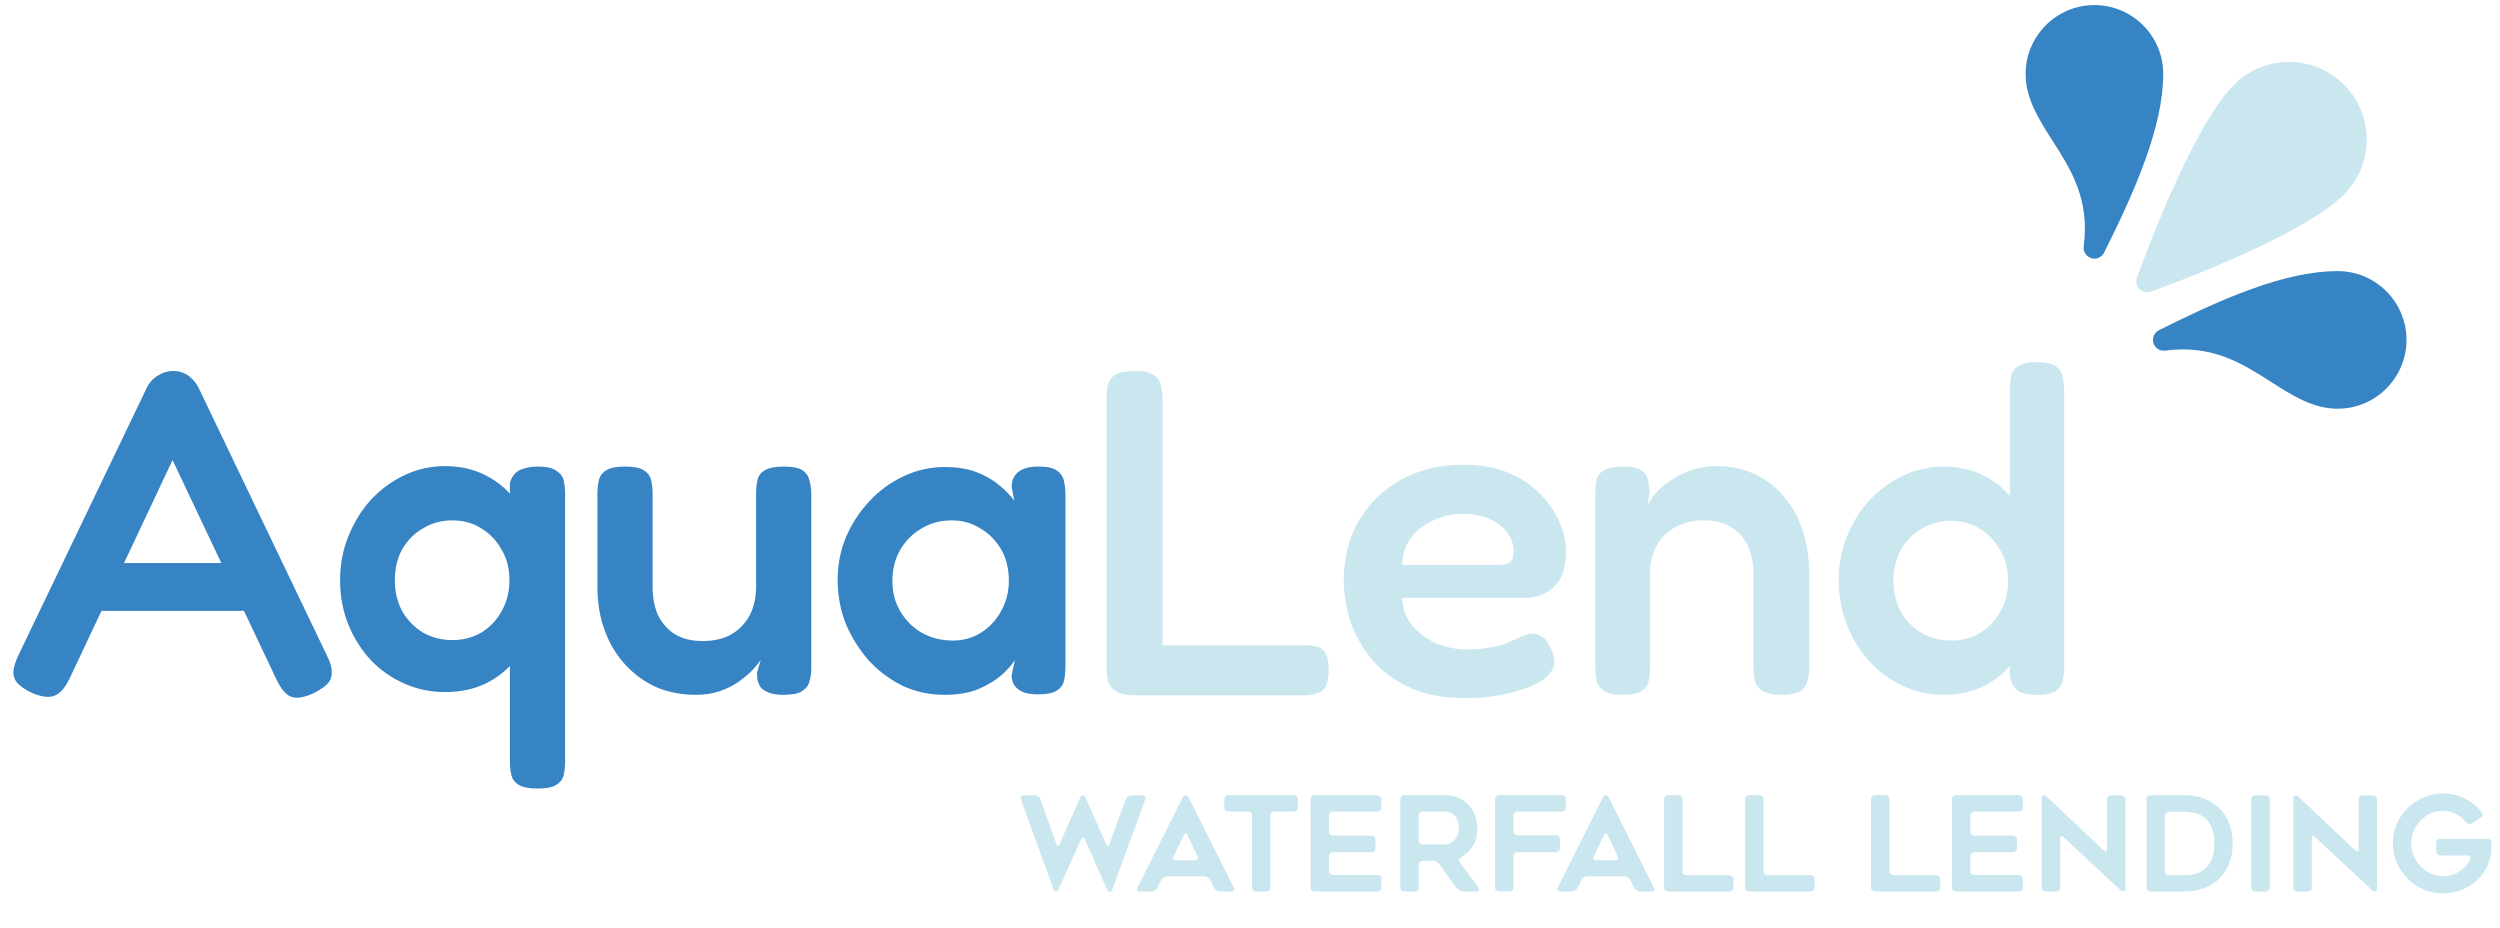
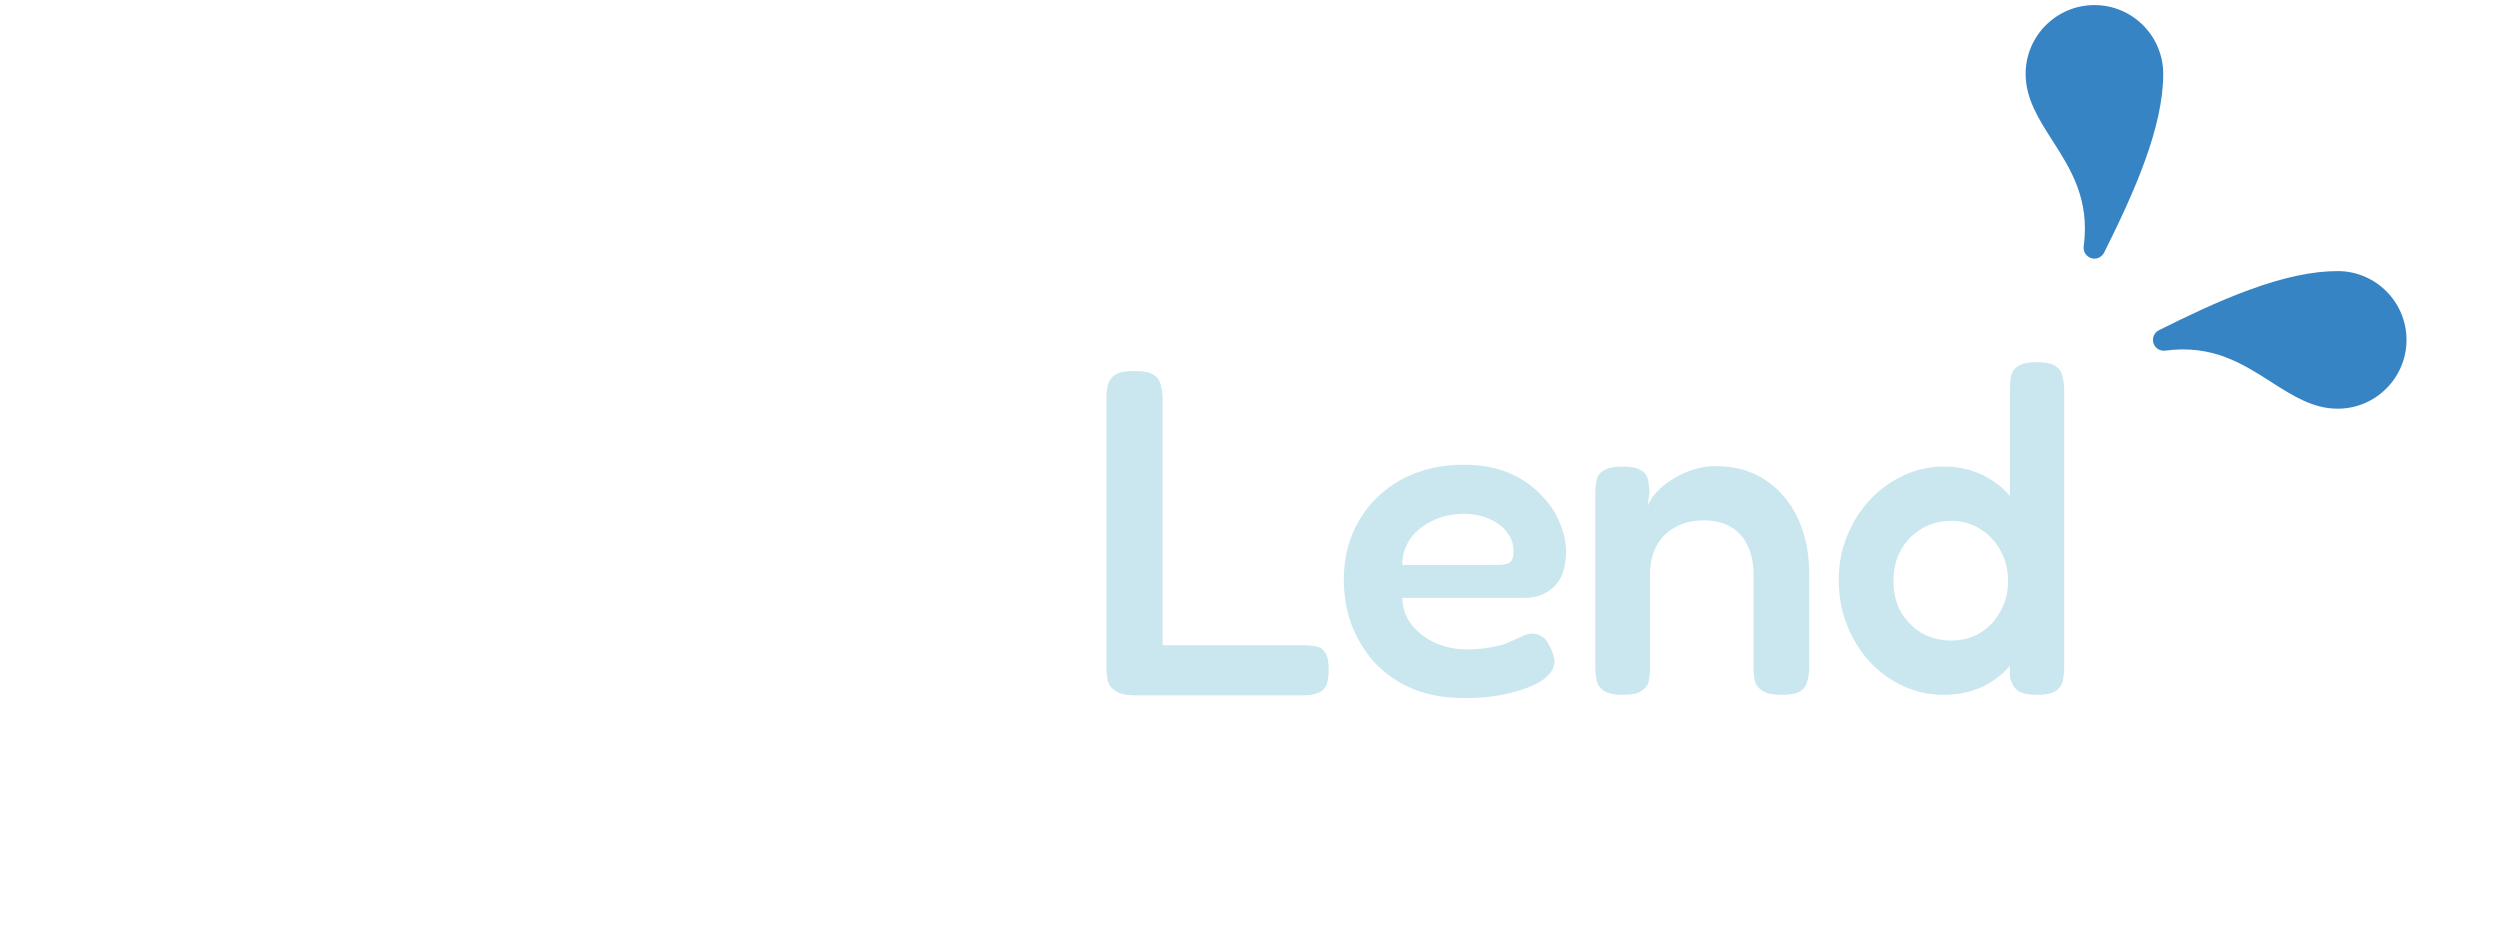
<svg xmlns="http://www.w3.org/2000/svg" width="361" height="134" viewBox="0 0 361 134" fill="none">
-   <path d="M47.229 94.707C47.675 95.556 47.899 96.315 47.899 96.985C47.943 97.61 47.765 98.169 47.363 98.66C46.961 99.107 46.291 99.576 45.353 100.067C43.923 100.737 42.807 100.916 42.003 100.603C41.243 100.29 40.529 99.419 39.859 97.99L24.918 66.433L10.044 97.99C9.374 99.375 8.637 100.201 7.833 100.469C7.029 100.782 5.912 100.625 4.483 100C3.589 99.553 2.919 99.084 2.473 98.593C2.071 98.102 1.892 97.521 1.937 96.851C2.026 96.136 2.316 95.288 2.808 94.305L21.233 55.914C21.59 55.199 22.104 54.641 22.774 54.239C23.488 53.792 24.225 53.569 24.985 53.569C25.521 53.569 26.012 53.658 26.459 53.837C26.905 54.016 27.307 54.284 27.665 54.641C28.067 54.998 28.402 55.445 28.67 55.981L47.229 94.707ZM12.992 88.208L16.208 81.307H33.695L36.911 88.208H12.992ZM64.25 99.933C62.196 99.933 60.253 99.531 58.421 98.727C56.59 97.923 54.982 96.806 53.597 95.377C52.213 93.903 51.118 92.183 50.314 90.218C49.51 88.253 49.108 86.109 49.108 83.786C49.108 81.508 49.51 79.386 50.314 77.421C51.118 75.411 52.213 73.647 53.597 72.128C55.027 70.609 56.657 69.426 58.488 68.577C60.32 67.728 62.24 67.304 64.25 67.304C66.394 67.304 68.315 67.728 70.012 68.577C71.71 69.426 73.139 70.587 74.3 72.061C75.506 73.535 76.422 75.277 77.047 77.287C77.673 79.252 78.008 81.374 78.052 83.652C78.052 85.93 77.74 88.052 77.114 90.017C76.534 91.982 75.64 93.724 74.434 95.243C73.273 96.717 71.821 97.878 70.079 98.727C68.382 99.531 66.439 99.933 64.25 99.933ZM65.322 92.429C66.841 92.429 68.226 92.072 69.476 91.357C70.727 90.598 71.71 89.57 72.424 88.275C73.184 86.935 73.563 85.439 73.563 83.786C73.563 82.089 73.184 80.615 72.424 79.364C71.71 78.069 70.727 77.041 69.476 76.282C68.27 75.523 66.886 75.143 65.322 75.143C63.759 75.143 62.352 75.523 61.101 76.282C59.851 76.997 58.846 78.002 58.086 79.297C57.372 80.592 57.014 82.089 57.014 83.786C57.014 85.439 57.372 86.935 58.086 88.275C58.846 89.57 59.851 90.598 61.101 91.357C62.397 92.072 63.804 92.429 65.322 92.429ZM77.65 113.869C76.4 113.869 75.484 113.69 74.903 113.333C74.323 112.976 73.965 112.484 73.831 111.859C73.697 111.278 73.63 110.608 73.63 109.849V69.716C73.809 69.135 74.055 68.689 74.367 68.376C74.725 68.019 75.171 67.773 75.707 67.639C76.288 67.46 76.958 67.371 77.717 67.371C78.923 67.371 79.794 67.572 80.33 67.974C80.911 68.331 81.268 68.8 81.402 69.381C81.536 69.962 81.603 70.632 81.603 71.391V109.916C81.603 110.675 81.536 111.345 81.402 111.926C81.268 112.507 80.911 112.976 80.33 113.333C79.794 113.69 78.901 113.869 77.65 113.869ZM100.536 100.335C98.481 100.335 96.583 99.978 94.841 99.263C93.143 98.504 91.647 97.432 90.352 96.047C89.056 94.662 88.051 93.01 87.337 91.089C86.622 89.168 86.265 87.047 86.265 84.724V71.391C86.265 70.632 86.332 69.962 86.466 69.381C86.6 68.756 86.957 68.264 87.538 67.907C88.118 67.55 89.012 67.371 90.218 67.371C91.513 67.371 92.429 67.55 92.965 67.907C93.545 68.264 93.903 68.756 94.037 69.381C94.171 70.006 94.238 70.699 94.238 71.458V84.724C94.238 86.332 94.506 87.717 95.042 88.878C95.622 90.039 96.449 90.955 97.521 91.625C98.593 92.25 99.91 92.563 101.474 92.563C103.082 92.563 104.444 92.25 105.561 91.625C106.722 90.955 107.615 90.039 108.241 88.878C108.866 87.672 109.179 86.287 109.179 84.724V71.324C109.179 70.565 109.246 69.895 109.38 69.314C109.514 68.689 109.871 68.22 110.452 67.907C111.032 67.55 111.948 67.371 113.199 67.371C114.449 67.371 115.343 67.55 115.879 67.907C116.415 68.264 116.75 68.756 116.884 69.381C117.062 70.006 117.152 70.676 117.152 71.391V96.516C117.152 97.186 117.062 97.811 116.884 98.392C116.75 98.973 116.392 99.442 115.812 99.799C115.276 100.156 114.382 100.335 113.132 100.335C112.238 100.335 111.524 100.223 110.988 100C110.496 99.821 110.117 99.576 109.849 99.263C109.625 98.906 109.469 98.548 109.38 98.191C109.335 97.834 109.313 97.476 109.313 97.119L109.849 95.31C109.581 95.712 109.179 96.203 108.643 96.784C108.107 97.32 107.437 97.878 106.633 98.459C105.873 98.995 104.98 99.442 103.953 99.799C102.925 100.156 101.786 100.335 100.536 100.335ZM149.9 100.268C148.605 100.268 147.644 100.022 147.019 99.531C146.394 99.04 146.081 98.37 146.081 97.521L146.55 95.31C146.193 95.891 145.59 96.583 144.741 97.387C143.892 98.146 142.776 98.839 141.391 99.464C140.006 100.045 138.331 100.335 136.366 100.335C134.267 100.335 132.279 99.911 130.403 99.062C128.572 98.169 126.941 96.963 125.512 95.444C124.127 93.881 123.011 92.116 122.162 90.151C121.358 88.141 120.956 85.997 120.956 83.719C120.956 81.53 121.358 79.476 122.162 77.555C123.011 75.59 124.15 73.848 125.579 72.329C127.008 70.81 128.639 69.627 130.47 68.778C132.346 67.885 134.311 67.438 136.366 67.438C138.197 67.438 139.738 67.684 140.989 68.175C142.284 68.666 143.379 69.292 144.272 70.051C145.165 70.766 145.902 71.525 146.483 72.329L146.081 70.386C146.081 69.403 146.394 68.666 147.019 68.175C147.644 67.639 148.627 67.371 149.967 67.371C151.218 67.371 152.111 67.572 152.647 67.974C153.183 68.331 153.518 68.845 153.652 69.515C153.786 70.14 153.853 70.855 153.853 71.659V96.181C153.853 96.94 153.786 97.633 153.652 98.258C153.518 98.883 153.161 99.375 152.58 99.732C152.044 100.089 151.151 100.268 149.9 100.268ZM137.572 92.496C139.091 92.496 140.453 92.116 141.659 91.357C142.865 90.598 143.825 89.57 144.54 88.275C145.299 86.935 145.679 85.461 145.679 83.853C145.679 82.111 145.299 80.592 144.54 79.297C143.781 78.002 142.776 76.997 141.525 76.282C140.319 75.523 138.957 75.143 137.438 75.143C135.785 75.143 134.311 75.545 133.016 76.349C131.721 77.108 130.693 78.158 129.934 79.498C129.219 80.793 128.862 82.267 128.862 83.92C128.862 85.528 129.242 86.98 130.001 88.275C130.76 89.57 131.788 90.598 133.083 91.357C134.423 92.116 135.919 92.496 137.572 92.496Z" fill="#3784C5" />
  <path d="M163.925 100.402C162.63 100.402 161.692 100.201 161.111 99.799C160.531 99.442 160.151 98.95 159.972 98.325C159.838 97.7 159.771 97.03 159.771 96.315V57.656C159.771 56.897 159.838 56.204 159.972 55.579C160.151 54.954 160.508 54.462 161.044 54.105C161.625 53.748 162.563 53.569 163.858 53.569C165.109 53.569 166.002 53.748 166.538 54.105C167.119 54.462 167.476 54.954 167.61 55.579C167.789 56.204 167.878 56.897 167.878 57.656V93.166H188.313C188.983 93.166 189.586 93.233 190.122 93.367C190.658 93.456 191.083 93.769 191.395 94.305C191.708 94.796 191.864 95.6 191.864 96.717C191.864 97.834 191.708 98.66 191.395 99.196C191.083 99.687 190.658 100 190.122 100.134C189.586 100.313 188.983 100.402 188.313 100.402H163.925ZM211.464 100.804C208.56 100.804 206.014 100.335 203.826 99.397C201.682 98.459 199.873 97.186 198.399 95.578C196.969 93.925 195.875 92.094 195.116 90.084C194.401 88.029 194.044 85.908 194.044 83.719C194.044 80.503 194.781 77.644 196.255 75.143C197.729 72.642 199.761 70.676 202.352 69.247C204.987 67.818 208.002 67.103 211.397 67.103C213.809 67.103 215.93 67.483 217.762 68.242C219.593 69.001 221.112 70.006 222.318 71.257C223.568 72.463 224.506 73.803 225.132 75.277C225.802 76.751 226.137 78.18 226.137 79.565C226.137 81.932 225.556 83.652 224.395 84.724C223.278 85.796 221.871 86.332 220.174 86.332H202.486C202.53 87.851 202.999 89.168 203.893 90.285C204.831 91.402 205.992 92.273 207.377 92.898C208.806 93.479 210.258 93.769 211.732 93.769C212.848 93.769 213.831 93.702 214.68 93.568C215.573 93.434 216.332 93.278 216.958 93.099C217.583 92.876 218.119 92.652 218.566 92.429C219.057 92.206 219.504 92.005 219.906 91.826C220.308 91.647 220.687 91.536 221.045 91.491C221.536 91.446 222.027 91.558 222.519 91.826C223.01 92.094 223.412 92.563 223.725 93.233C223.993 93.68 224.171 94.104 224.261 94.506C224.395 94.863 224.462 95.221 224.462 95.578C224.462 96.471 223.926 97.32 222.854 98.124C221.782 98.883 220.263 99.509 218.298 100C216.377 100.536 214.099 100.804 211.464 100.804ZM202.486 81.575H216.221C216.98 81.575 217.561 81.463 217.963 81.24C218.365 80.972 218.566 80.436 218.566 79.632C218.566 78.605 218.253 77.689 217.628 76.885C217.002 76.036 216.154 75.389 215.082 74.942C214.01 74.451 212.759 74.205 211.33 74.205C209.677 74.205 208.181 74.54 206.841 75.21C205.501 75.835 204.429 76.706 203.625 77.823C202.865 78.94 202.486 80.19 202.486 81.575ZM234.248 100.335C233.042 100.335 232.148 100.134 231.568 99.732C231.032 99.375 230.697 98.906 230.563 98.325C230.429 97.7 230.362 97.007 230.362 96.248V71.19C230.362 70.475 230.429 69.828 230.563 69.247C230.697 68.666 231.054 68.22 231.635 67.907C232.215 67.55 233.109 67.371 234.315 67.371C235.387 67.371 236.191 67.505 236.727 67.773C237.263 68.041 237.62 68.376 237.799 68.778C237.977 69.18 238.067 69.582 238.067 69.984C238.111 70.386 238.156 70.699 238.201 70.922L237.933 73.066C238.201 72.351 238.647 71.659 239.273 70.989C239.898 70.319 240.657 69.716 241.551 69.18C242.444 68.599 243.404 68.153 244.432 67.84C245.504 67.483 246.598 67.304 247.715 67.304C249.814 67.304 251.69 67.684 253.343 68.443C254.995 69.202 256.402 70.274 257.564 71.659C258.77 73.044 259.685 74.696 260.311 76.617C260.936 78.493 261.249 80.615 261.249 82.982V96.315C261.249 97.074 261.159 97.767 260.981 98.392C260.847 98.973 260.512 99.442 259.976 99.799C259.44 100.156 258.524 100.335 257.229 100.335C255.978 100.335 255.062 100.134 254.482 99.732C253.901 99.375 253.544 98.906 253.41 98.325C253.276 97.7 253.209 97.007 253.209 96.248V82.915C253.209 81.307 252.918 79.922 252.338 78.761C251.802 77.6 250.998 76.706 249.926 76.081C248.898 75.456 247.581 75.143 245.973 75.143C244.409 75.143 243.047 75.478 241.886 76.148C240.724 76.773 239.831 77.667 239.206 78.828C238.58 79.989 238.268 81.352 238.268 82.915V96.315C238.268 97.074 238.201 97.767 238.067 98.392C237.933 98.973 237.575 99.442 236.995 99.799C236.459 100.156 235.543 100.335 234.248 100.335ZM280.65 100.335C278.595 100.335 276.652 99.911 274.821 99.062C272.99 98.213 271.382 97.052 269.997 95.578C268.612 94.059 267.518 92.295 266.714 90.285C265.91 88.23 265.508 86.042 265.508 83.719C265.508 81.486 265.91 79.386 266.714 77.421C267.518 75.411 268.612 73.669 269.997 72.195C271.426 70.676 273.057 69.493 274.888 68.644C276.719 67.795 278.64 67.371 280.65 67.371C282.794 67.371 284.715 67.795 286.412 68.644C288.109 69.493 289.539 70.676 290.7 72.195C291.906 73.669 292.822 75.411 293.447 77.421C294.072 79.386 294.407 81.508 294.452 83.786C294.452 86.064 294.139 88.208 293.514 90.218C292.933 92.183 292.04 93.925 290.834 95.444C289.673 96.963 288.221 98.169 286.479 99.062C284.782 99.911 282.839 100.335 280.65 100.335ZM281.722 92.496C283.285 92.496 284.67 92.139 285.876 91.424C287.127 90.665 288.109 89.637 288.824 88.342C289.583 87.047 289.963 85.573 289.963 83.92C289.963 82.223 289.583 80.726 288.824 79.431C288.109 78.136 287.127 77.108 285.876 76.349C284.67 75.59 283.285 75.21 281.722 75.21C280.159 75.21 278.752 75.59 277.501 76.349C276.25 77.064 275.245 78.091 274.486 79.431C273.771 80.726 273.414 82.223 273.414 83.92C273.414 85.573 273.771 87.047 274.486 88.342C275.245 89.637 276.25 90.665 277.501 91.424C278.796 92.139 280.203 92.496 281.722 92.496ZM294.117 100.335C292.866 100.335 291.951 100.134 291.37 99.732C290.789 99.285 290.41 98.593 290.231 97.655V56.383C290.231 55.624 290.276 54.954 290.365 54.373C290.499 53.748 290.834 53.256 291.37 52.899C291.951 52.497 292.844 52.296 294.05 52.296C295.345 52.296 296.261 52.475 296.797 52.832C297.333 53.189 297.668 53.681 297.802 54.306C297.981 54.887 298.07 55.557 298.07 56.316V96.248C298.07 97.007 298.003 97.7 297.869 98.325C297.735 98.95 297.378 99.442 296.797 99.799C296.261 100.156 295.368 100.335 294.117 100.335Z" fill="#CAE7F0" />
-   <path d="M165.384 115.394L160.596 128.523C160.533 128.675 160.419 128.751 160.254 128.751C160.089 128.751 159.975 128.681 159.912 128.542L156.625 121.17C156.562 121.018 156.479 120.942 156.378 120.942C156.277 120.942 156.194 121.018 156.131 121.17L152.825 128.485C152.749 128.624 152.629 128.694 152.464 128.694C152.312 128.694 152.204 128.618 152.141 128.466L147.41 115.394C147.347 115.242 147.353 115.115 147.429 115.014C147.505 114.9 147.625 114.843 147.79 114.843H149.443C149.608 114.843 149.766 114.9 149.918 115.014C150.07 115.115 150.171 115.242 150.222 115.394L152.559 121.911C152.61 122.063 152.679 122.139 152.768 122.139C152.857 122.139 152.933 122.069 152.996 121.93L156.017 115.071C156.08 114.932 156.194 114.862 156.359 114.862C156.536 114.862 156.657 114.932 156.72 115.071L159.741 121.949C159.804 122.088 159.88 122.158 159.969 122.158C160.058 122.158 160.127 122.082 160.178 121.93L162.572 115.394C162.623 115.242 162.724 115.115 162.876 115.014C163.028 114.9 163.186 114.843 163.351 114.843H165.004C165.169 114.843 165.289 114.9 165.365 115.014C165.441 115.115 165.447 115.242 165.384 115.394ZM164.237 128.219L170.83 115.052C170.906 114.9 171.033 114.824 171.21 114.824C171.388 114.824 171.514 114.9 171.59 115.052L178.183 128.219C178.259 128.358 178.266 128.479 178.202 128.58C178.152 128.681 178.044 128.732 177.879 128.732H176.15C175.986 128.732 175.821 128.681 175.656 128.58C175.492 128.479 175.378 128.352 175.314 128.2L174.744 127.06C174.668 126.921 174.548 126.8 174.383 126.699C174.231 126.598 174.073 126.547 173.908 126.547H168.512C168.348 126.547 168.183 126.598 168.018 126.699C167.854 126.8 167.74 126.927 167.676 127.079L167.125 128.2C167.049 128.352 166.929 128.479 166.764 128.58C166.612 128.681 166.454 128.732 166.289 128.732H164.56C164.396 128.732 164.282 128.681 164.218 128.58C164.168 128.479 164.174 128.358 164.237 128.219ZM169.804 124.229H172.616C172.781 124.229 172.889 124.178 172.939 124.077C173.003 123.963 173.003 123.836 172.939 123.697L171.457 120.562C171.394 120.41 171.312 120.334 171.21 120.334C171.109 120.334 171.027 120.41 170.963 120.562L169.462 123.697C169.399 123.849 169.399 123.976 169.462 124.077C169.526 124.178 169.64 124.229 169.804 124.229ZM186.824 117.18H184.031C183.867 117.18 183.727 117.237 183.613 117.351C183.499 117.465 183.442 117.604 183.442 117.769V128.143C183.442 128.308 183.385 128.447 183.271 128.561C183.157 128.675 183.018 128.732 182.853 128.732H181.371C181.207 128.732 181.067 128.675 180.953 128.561C180.839 128.447 180.782 128.308 180.782 128.143V117.769C180.782 117.604 180.725 117.465 180.611 117.351C180.497 117.237 180.358 117.18 180.193 117.18H177.381C177.217 117.18 177.077 117.123 176.963 117.009C176.849 116.895 176.792 116.756 176.792 116.591V115.413C176.792 115.248 176.849 115.109 176.963 114.995C177.077 114.881 177.217 114.824 177.381 114.824H186.824C186.989 114.824 187.128 114.881 187.242 114.995C187.356 115.109 187.413 115.248 187.413 115.413V116.591C187.413 116.756 187.356 116.895 187.242 117.009C187.128 117.123 186.989 117.18 186.824 117.18ZM191.899 117.769V120.068C191.899 120.233 191.956 120.372 192.07 120.486C192.184 120.6 192.323 120.657 192.488 120.657H198.036C198.2 120.657 198.34 120.714 198.454 120.828C198.568 120.942 198.625 121.081 198.625 121.246V122.481C198.625 122.646 198.568 122.785 198.454 122.899C198.34 123.013 198.2 123.07 198.036 123.07H192.488C192.323 123.07 192.184 123.127 192.07 123.241C191.956 123.355 191.899 123.494 191.899 123.659V125.749C191.899 125.914 191.956 126.053 192.07 126.167C192.184 126.281 192.323 126.338 192.488 126.338H198.891C199.055 126.338 199.195 126.395 199.309 126.509C199.423 126.623 199.48 126.762 199.48 126.927V128.143C199.48 128.308 199.423 128.447 199.309 128.561C199.195 128.675 199.055 128.732 198.891 128.732H189.828C189.663 128.732 189.524 128.675 189.41 128.561C189.296 128.447 189.239 128.308 189.239 128.143V115.413C189.239 115.248 189.296 115.109 189.41 114.995C189.524 114.881 189.663 114.824 189.828 114.824H198.891C199.055 114.824 199.195 114.881 199.309 114.995C199.423 115.109 199.48 115.248 199.48 115.413V116.591C199.48 116.756 199.423 116.895 199.309 117.009C199.195 117.123 199.055 117.18 198.891 117.18H192.488C192.323 117.18 192.184 117.237 192.07 117.351C191.956 117.465 191.899 117.604 191.899 117.769ZM204.298 128.732H202.797C202.633 128.732 202.493 128.675 202.379 128.561C202.265 128.447 202.208 128.308 202.208 128.143V115.413C202.208 115.248 202.265 115.109 202.379 114.995C202.493 114.881 202.633 114.824 202.797 114.824H208.535C209.245 114.824 209.897 114.938 210.492 115.166C211.075 115.419 211.575 115.749 211.993 116.154C212.209 116.369 212.399 116.604 212.563 116.857C212.728 117.11 212.867 117.383 212.981 117.674C213.209 118.269 213.323 118.915 213.323 119.612C213.323 120.689 213.064 121.607 212.544 122.367C212.139 122.975 211.613 123.456 210.967 123.811C210.828 123.887 210.739 123.995 210.701 124.134C210.663 124.261 210.695 124.387 210.796 124.514C211.265 125.147 211.708 125.749 212.126 126.319C212.557 126.876 213 127.472 213.456 128.105C213.558 128.244 213.583 128.384 213.532 128.523C213.494 128.662 213.393 128.732 213.228 128.732H211.309C211.145 128.732 210.974 128.688 210.796 128.599C210.619 128.51 210.48 128.403 210.378 128.276C210.163 127.985 209.948 127.7 209.732 127.421C209.53 127.13 209.321 126.838 209.105 126.547L207.851 124.78C207.75 124.641 207.611 124.527 207.433 124.438C207.256 124.349 207.085 124.305 206.92 124.305H205.457C205.293 124.305 205.153 124.362 205.039 124.476C204.925 124.59 204.868 124.729 204.868 124.894V128.143C204.868 128.308 204.811 128.447 204.697 128.561C204.596 128.675 204.463 128.732 204.298 128.732ZM205.457 121.949H208.535C208.763 121.949 209.01 121.898 209.276 121.797C209.555 121.696 209.789 121.55 209.979 121.36C210.169 121.17 210.334 120.929 210.473 120.638C210.6 120.372 210.663 120.03 210.663 119.612C210.663 119.384 210.638 119.143 210.587 118.89C210.562 118.751 210.524 118.618 210.473 118.491C210.423 118.352 210.366 118.219 210.302 118.092C210.15 117.839 209.935 117.623 209.656 117.446C209.365 117.269 208.991 117.18 208.535 117.18H205.457C205.293 117.18 205.153 117.237 205.039 117.351C204.925 117.465 204.868 117.604 204.868 117.769V121.36C204.868 121.525 204.925 121.664 205.039 121.778C205.153 121.892 205.293 121.949 205.457 121.949ZM218.543 117.769V120.03C218.543 120.195 218.6 120.334 218.714 120.448C218.828 120.562 218.968 120.619 219.132 120.619H224.68C224.845 120.619 224.978 120.676 225.079 120.79C225.193 120.904 225.25 121.043 225.25 121.208V122.481C225.25 122.646 225.193 122.785 225.079 122.899C224.978 123.013 224.845 123.07 224.68 123.07H219.132C218.968 123.07 218.828 123.127 218.714 123.241C218.6 123.355 218.543 123.494 218.543 123.659V128.143C218.543 128.308 218.486 128.447 218.372 128.561C218.271 128.675 218.138 128.732 217.973 128.732H216.472C216.308 128.732 216.168 128.675 216.054 128.561C215.94 128.447 215.883 128.308 215.883 128.143V115.413C215.883 115.248 215.94 115.109 216.054 114.995C216.168 114.881 216.308 114.824 216.472 114.824H225.535C225.7 114.824 225.833 114.881 225.934 114.995C226.048 115.109 226.105 115.248 226.105 115.413V116.591C226.105 116.756 226.048 116.895 225.934 117.009C225.833 117.123 225.7 117.18 225.535 117.18H219.132C218.968 117.18 218.828 117.237 218.714 117.351C218.6 117.465 218.543 117.604 218.543 117.769ZM224.911 128.219L231.504 115.052C231.58 114.9 231.707 114.824 231.884 114.824C232.062 114.824 232.188 114.9 232.264 115.052L238.857 128.219C238.933 128.358 238.94 128.479 238.876 128.58C238.826 128.681 238.718 128.732 238.553 128.732H236.824C236.66 128.732 236.495 128.681 236.33 128.58C236.166 128.479 236.052 128.352 235.988 128.2L235.418 127.06C235.342 126.921 235.222 126.8 235.057 126.699C234.905 126.598 234.747 126.547 234.582 126.547H229.186C229.022 126.547 228.857 126.598 228.692 126.699C228.528 126.8 228.414 126.927 228.35 127.079L227.799 128.2C227.723 128.352 227.603 128.479 227.438 128.58C227.286 128.681 227.128 128.732 226.963 128.732H225.234C225.07 128.732 224.956 128.681 224.892 128.58C224.842 128.479 224.848 128.358 224.911 128.219ZM230.478 124.229H233.29C233.455 124.229 233.563 124.178 233.613 124.077C233.677 123.963 233.677 123.836 233.613 123.697L232.131 120.562C232.068 120.41 231.986 120.334 231.884 120.334C231.783 120.334 231.701 120.41 231.637 120.562L230.136 123.697C230.073 123.849 230.073 123.976 230.136 124.077C230.2 124.178 230.314 124.229 230.478 124.229ZM250.314 126.965V128.143C250.314 128.308 250.257 128.447 250.143 128.561C250.029 128.675 249.89 128.732 249.725 128.732H240.89C240.726 128.732 240.586 128.675 240.472 128.561C240.358 128.447 240.301 128.308 240.301 128.143V115.413C240.301 115.248 240.358 115.109 240.472 114.995C240.586 114.881 240.726 114.824 240.89 114.824H242.372C242.537 114.824 242.676 114.881 242.79 114.995C242.904 115.109 242.961 115.248 242.961 115.413V125.787C242.961 125.952 243.018 126.091 243.132 126.205C243.246 126.319 243.386 126.376 243.55 126.376H249.725C249.89 126.376 250.029 126.433 250.143 126.547C250.257 126.661 250.314 126.8 250.314 126.965ZM262.004 126.965V128.143C262.004 128.308 261.947 128.447 261.833 128.561C261.719 128.675 261.579 128.732 261.415 128.732H252.58C252.415 128.732 252.276 128.675 252.162 128.561C252.048 128.447 251.991 128.308 251.991 128.143V115.413C251.991 115.248 252.048 115.109 252.162 114.995C252.276 114.881 252.415 114.824 252.58 114.824H254.062C254.226 114.824 254.366 114.881 254.48 114.995C254.594 115.109 254.651 115.248 254.651 115.413V125.787C254.651 125.952 254.708 126.091 254.822 126.205C254.936 126.319 255.075 126.376 255.24 126.376H261.415C261.579 126.376 261.719 126.433 261.833 126.547C261.947 126.661 262.004 126.8 262.004 126.965ZM280.187 126.965V128.143C280.187 128.308 280.13 128.447 280.016 128.561C279.902 128.675 279.763 128.732 279.598 128.732H270.763C270.599 128.732 270.459 128.675 270.345 128.561C270.231 128.447 270.174 128.308 270.174 128.143V115.413C270.174 115.248 270.231 115.109 270.345 114.995C270.459 114.881 270.599 114.824 270.763 114.824H272.245C272.41 114.824 272.549 114.881 272.663 114.995C272.777 115.109 272.834 115.248 272.834 115.413V125.787C272.834 125.952 272.891 126.091 273.005 126.205C273.119 126.319 273.259 126.376 273.423 126.376H279.598C279.763 126.376 279.902 126.433 280.016 126.547C280.13 126.661 280.187 126.8 280.187 126.965ZM284.524 117.769V120.068C284.524 120.233 284.581 120.372 284.695 120.486C284.809 120.6 284.948 120.657 285.113 120.657H290.661C290.825 120.657 290.965 120.714 291.079 120.828C291.193 120.942 291.25 121.081 291.25 121.246V122.481C291.25 122.646 291.193 122.785 291.079 122.899C290.965 123.013 290.825 123.07 290.661 123.07H285.113C284.948 123.07 284.809 123.127 284.695 123.241C284.581 123.355 284.524 123.494 284.524 123.659V125.749C284.524 125.914 284.581 126.053 284.695 126.167C284.809 126.281 284.948 126.338 285.113 126.338H291.516C291.68 126.338 291.82 126.395 291.934 126.509C292.048 126.623 292.105 126.762 292.105 126.927V128.143C292.105 128.308 292.048 128.447 291.934 128.561C291.82 128.675 291.68 128.732 291.516 128.732H282.453C282.288 128.732 282.149 128.675 282.035 128.561C281.921 128.447 281.864 128.308 281.864 128.143V115.413C281.864 115.248 281.921 115.109 282.035 114.995C282.149 114.881 282.288 114.824 282.453 114.824H291.516C291.68 114.824 291.82 114.881 291.934 114.995C292.048 115.109 292.105 115.248 292.105 115.413V116.591C292.105 116.756 292.048 116.895 291.934 117.009C291.82 117.123 291.68 117.18 291.516 117.18H285.113C284.948 117.18 284.809 117.237 284.695 117.351C284.581 117.465 284.524 117.604 284.524 117.769ZM297.493 121.056V128.143C297.493 128.308 297.436 128.447 297.322 128.561C297.208 128.675 297.069 128.732 296.904 128.732H295.403C295.251 128.732 295.118 128.675 295.004 128.561C294.89 128.447 294.833 128.308 294.833 128.143V115.147C294.833 114.982 294.909 114.887 295.061 114.862C295.226 114.824 295.365 114.856 295.479 114.957L303.82 122.842C303.947 122.956 304.048 122.994 304.124 122.956C304.213 122.918 304.257 122.817 304.257 122.652V115.432C304.257 115.267 304.314 115.128 304.428 115.014C304.542 114.9 304.682 114.843 304.846 114.843H306.328C306.493 114.843 306.632 114.9 306.746 115.014C306.86 115.128 306.917 115.267 306.917 115.432V128.409C306.917 128.574 306.835 128.675 306.67 128.713C306.518 128.738 306.379 128.7 306.252 128.599L297.93 120.847C297.804 120.746 297.696 120.714 297.607 120.752C297.531 120.79 297.493 120.891 297.493 121.056ZM310.526 128.732C310.361 128.732 310.222 128.675 310.108 128.561C310.006 128.447 309.956 128.308 309.956 128.143V115.413C309.956 115.248 310.006 115.109 310.108 114.995C310.222 114.881 310.361 114.824 310.526 114.824H315.428C317.416 114.824 319.05 115.407 320.33 116.572C321.014 117.205 321.527 117.953 321.869 118.814C322.223 119.739 322.401 120.727 322.401 121.778C322.401 122.335 322.356 122.861 322.268 123.355C322.179 123.836 322.046 124.299 321.869 124.742C321.539 125.616 321.026 126.37 320.33 127.003C319.684 127.586 318.955 128.016 318.145 128.295C317.309 128.586 316.403 128.732 315.428 128.732H310.526ZM313.186 126.376H315.447C315.928 126.376 316.428 126.319 316.948 126.205C317.442 126.091 317.898 125.863 318.316 125.521C318.721 125.204 319.063 124.742 319.342 124.134C319.608 123.551 319.741 122.772 319.741 121.797C319.741 120.834 319.608 120.049 319.342 119.441C319.063 118.833 318.721 118.371 318.316 118.054C317.898 117.725 317.435 117.503 316.929 117.389C316.409 117.275 315.915 117.218 315.447 117.218H313.186C313.021 117.218 312.882 117.275 312.768 117.389C312.666 117.503 312.616 117.642 312.616 117.807V125.787C312.616 125.952 312.666 126.091 312.768 126.205C312.882 126.319 313.021 126.376 313.186 126.376ZM327.158 128.732H325.657C325.492 128.732 325.353 128.675 325.239 128.561C325.137 128.447 325.087 128.308 325.087 128.143V115.432C325.087 115.267 325.137 115.128 325.239 115.014C325.353 114.9 325.492 114.843 325.657 114.843H327.158C327.322 114.843 327.462 114.9 327.576 115.014C327.69 115.128 327.747 115.267 327.747 115.432V128.143C327.747 128.308 327.69 128.447 327.576 128.561C327.462 128.675 327.322 128.732 327.158 128.732ZM333.824 121.056V128.143C333.824 128.308 333.767 128.447 333.653 128.561C333.539 128.675 333.399 128.732 333.235 128.732H331.734C331.582 128.732 331.449 128.675 331.335 128.561C331.221 128.447 331.164 128.308 331.164 128.143V115.147C331.164 114.982 331.24 114.887 331.392 114.862C331.556 114.824 331.696 114.856 331.81 114.957L340.151 122.842C340.277 122.956 340.379 122.994 340.455 122.956C340.543 122.918 340.588 122.817 340.588 122.652V115.432C340.588 115.267 340.645 115.128 340.759 115.014C340.873 114.9 341.012 114.843 341.177 114.843H342.659C342.823 114.843 342.963 114.9 343.077 115.014C343.191 115.128 343.248 115.267 343.248 115.432V128.409C343.248 128.574 343.165 128.675 343.001 128.713C342.849 128.738 342.709 128.7 342.583 128.599L334.261 120.847C334.134 120.746 334.026 120.714 333.938 120.752C333.862 120.79 333.824 120.891 333.824 121.056ZM359.795 121.721C359.782 121.974 359.769 122.228 359.757 122.481C359.757 122.734 359.75 122.88 359.738 122.918C359.662 123.817 359.427 124.628 359.035 125.35C358.629 126.097 358.116 126.737 357.496 127.269C356.875 127.814 356.153 128.238 355.33 128.542C354.506 128.846 353.645 128.998 352.746 128.998C351.758 128.998 350.827 128.808 349.953 128.428C349.079 128.048 348.312 127.529 347.654 126.87C346.982 126.199 346.463 125.439 346.096 124.59C345.716 123.716 345.526 122.785 345.526 121.797C345.526 120.822 345.716 119.884 346.096 118.985C346.286 118.542 346.507 118.13 346.761 117.75C347.027 117.37 347.324 117.015 347.654 116.686C348.325 116.04 349.091 115.527 349.953 115.147C350.827 114.767 351.758 114.577 352.746 114.577C354.012 114.577 355.165 114.868 356.204 115.451C357.078 115.932 357.806 116.553 358.389 117.313C358.49 117.44 358.522 117.579 358.484 117.731C358.458 117.883 358.376 118.003 358.237 118.092L356.945 118.871C356.805 118.96 356.653 118.985 356.489 118.947C356.337 118.909 356.204 118.833 356.09 118.719C355.912 118.516 355.722 118.326 355.52 118.149C355.33 117.972 355.114 117.813 354.874 117.674C354.202 117.269 353.493 117.066 352.746 117.066C352.138 117.066 351.549 117.193 350.979 117.446C350.396 117.725 349.915 118.073 349.535 118.491C349.129 118.922 348.8 119.422 348.547 119.992C348.306 120.562 348.186 121.164 348.186 121.797C348.186 122.443 348.306 123.045 348.547 123.602C348.8 124.172 349.129 124.672 349.535 125.103C349.927 125.534 350.409 125.876 350.979 126.129C351.523 126.395 352.112 126.528 352.746 126.528C353.227 126.528 353.689 126.452 354.133 126.3C354.576 126.161 354.981 125.958 355.349 125.692C355.703 125.439 356.026 125.122 356.318 124.742C356.482 124.527 356.609 124.305 356.698 124.077C356.774 123.925 356.767 123.798 356.679 123.697C356.603 123.583 356.482 123.526 356.318 123.526H352.366C352.201 123.526 352.062 123.469 351.948 123.355C351.834 123.241 351.777 123.102 351.777 122.937V121.721C351.777 121.556 351.834 121.417 351.948 121.303C352.062 121.189 352.201 121.132 352.366 121.132H359.206C359.37 121.132 359.51 121.189 359.624 121.303C359.738 121.417 359.795 121.556 359.795 121.721Z" fill="#CAE7F0" />
-   <path d="M310.572 42.112C311.45 41.801 332.145 34.41 338.467 28.088C342.877 23.679 342.821 16.575 338.467 12.221C334.092 7.847 326.975 7.847 322.6 12.221C316.278 18.543 308.888 39.239 308.576 40.117C308.374 40.685 308.518 41.318 308.944 41.745C309.394 42.194 310.036 42.303 310.572 42.112Z" fill="#CAE7F0" />
  <path d="M302.435 0.732C296.957 0.732 292.5 5.189 292.5 10.667C292.5 14.239 294.374 17.171 296.358 20.275C299.03 24.454 301.792 28.776 300.886 35.577C300.785 36.334 301.246 37.053 301.976 37.278C303.035 37.603 303.682 36.785 303.833 36.482C308.267 27.614 312.37 18.349 312.37 10.667C312.37 5.189 307.913 0.732 302.435 0.732Z" fill="#3784C5" />
  <path d="M337.565 39.145C333.951 39.145 329.771 40.032 324.784 41.857C320.242 43.518 315.647 45.734 311.75 47.682C311.066 48.024 310.73 48.809 310.955 49.54C311.179 50.27 311.898 50.73 312.656 50.63C319.456 49.723 323.778 52.486 327.957 55.157C331.061 57.142 333.993 59.016 337.565 59.016C343.043 59.016 347.5 54.559 347.5 49.081C347.5 43.603 343.043 39.145 337.565 39.145Z" fill="#3784C5" />
</svg>